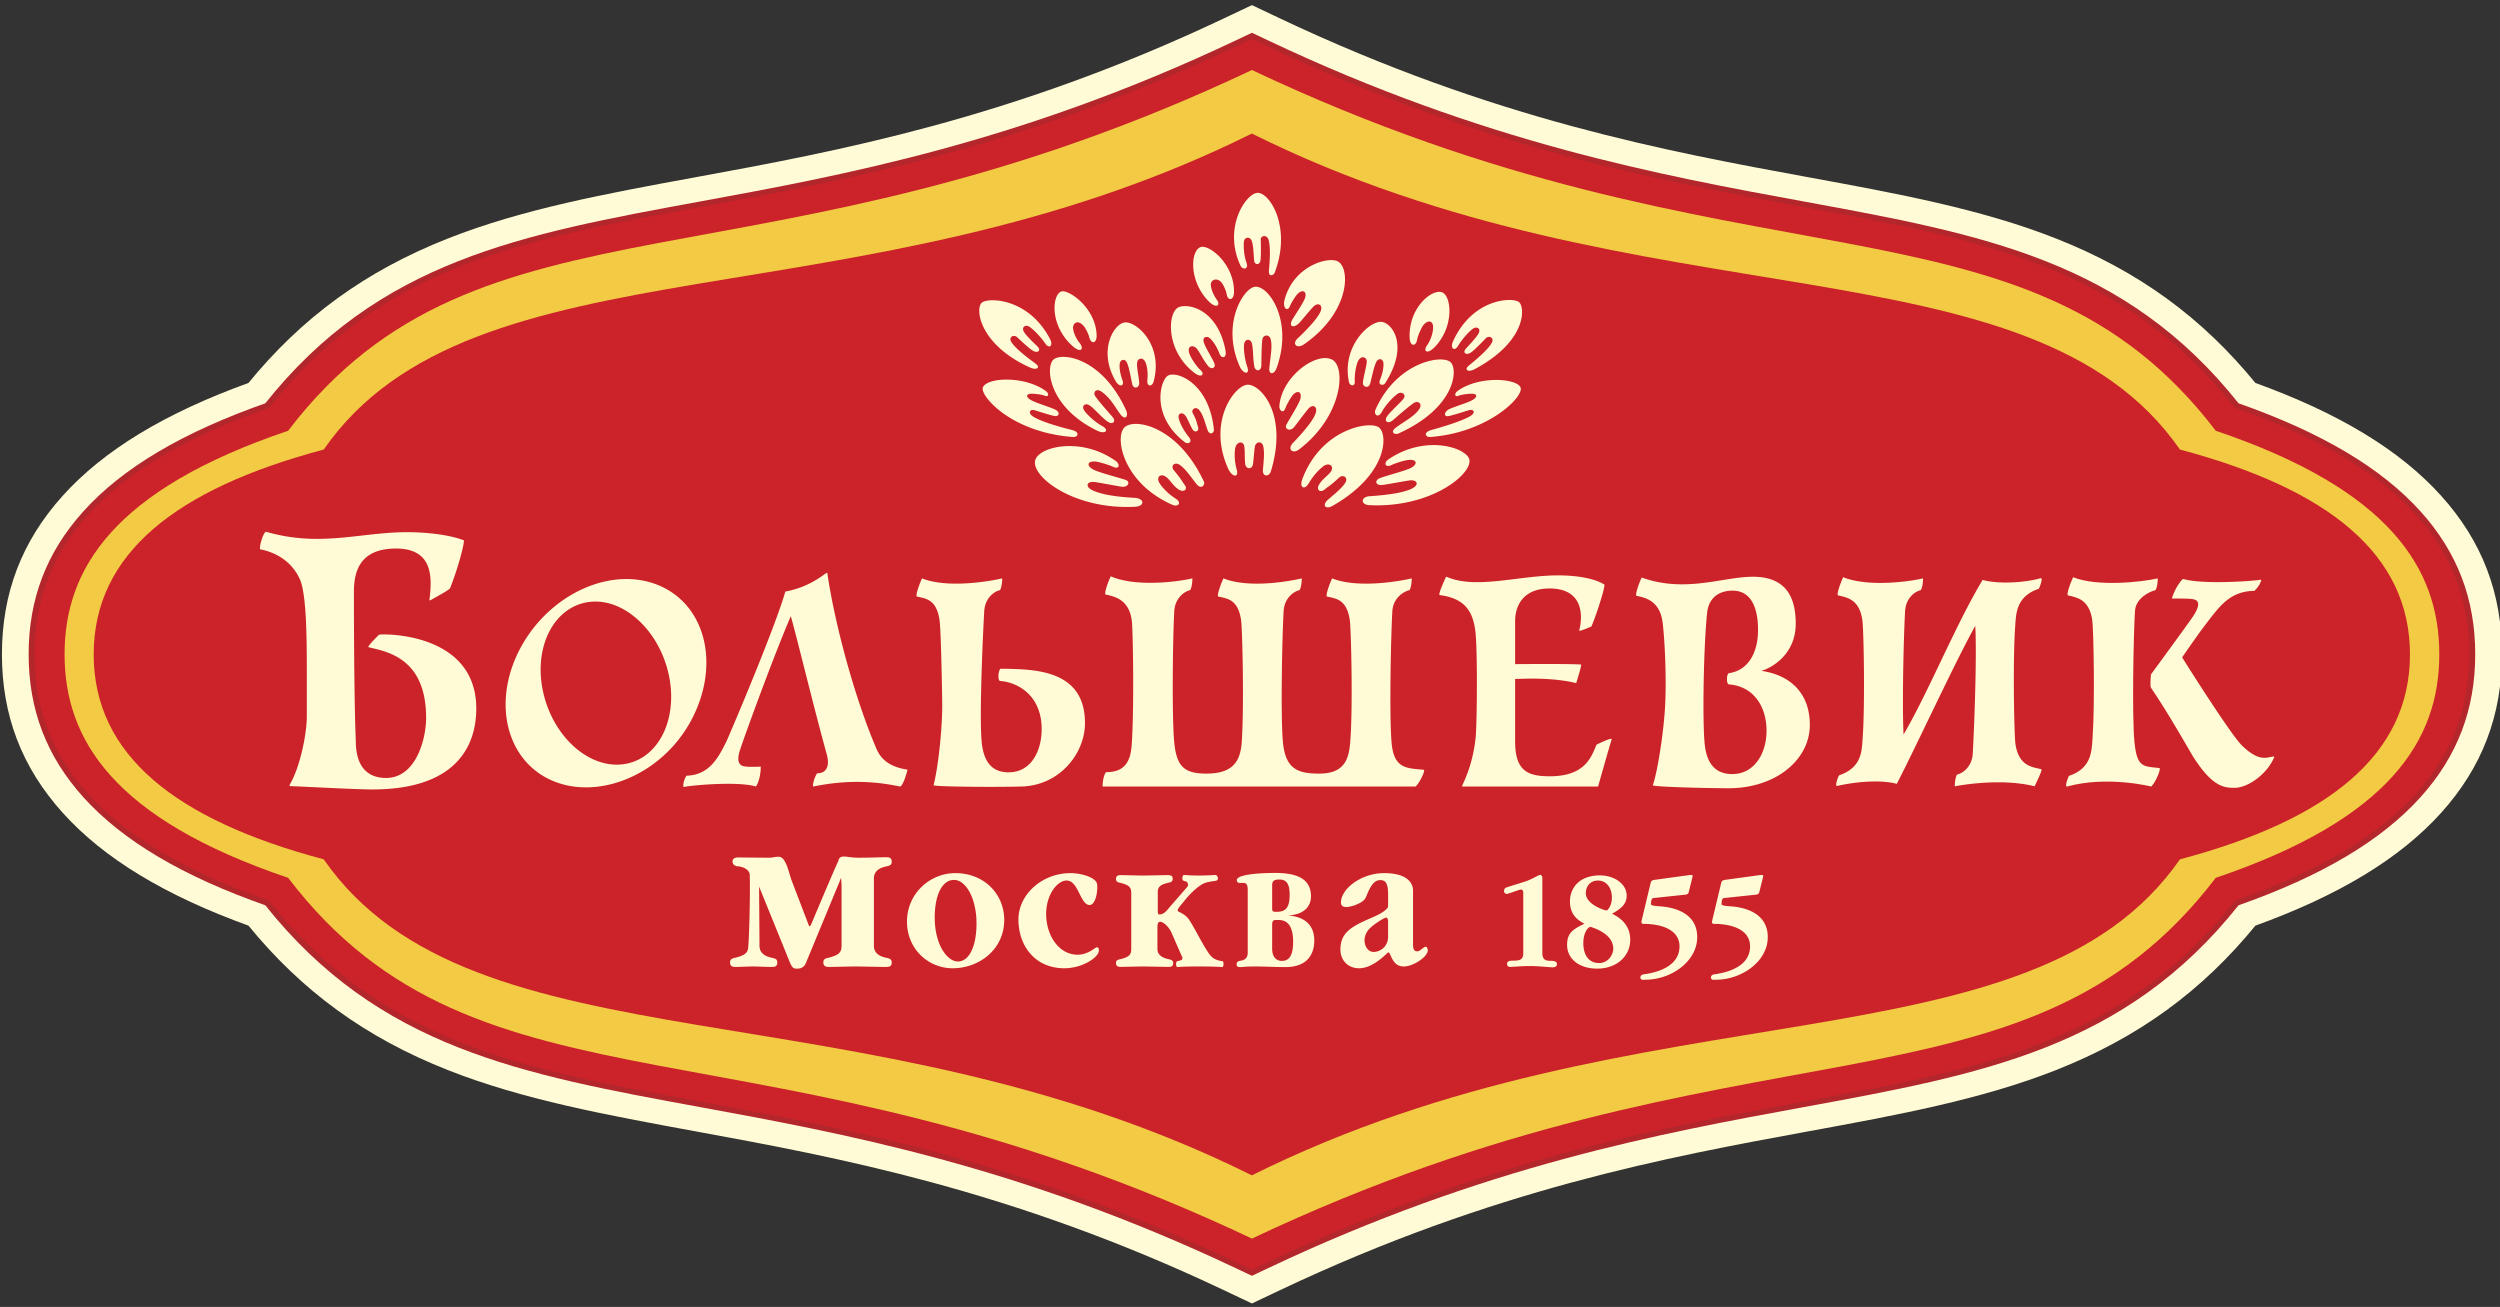
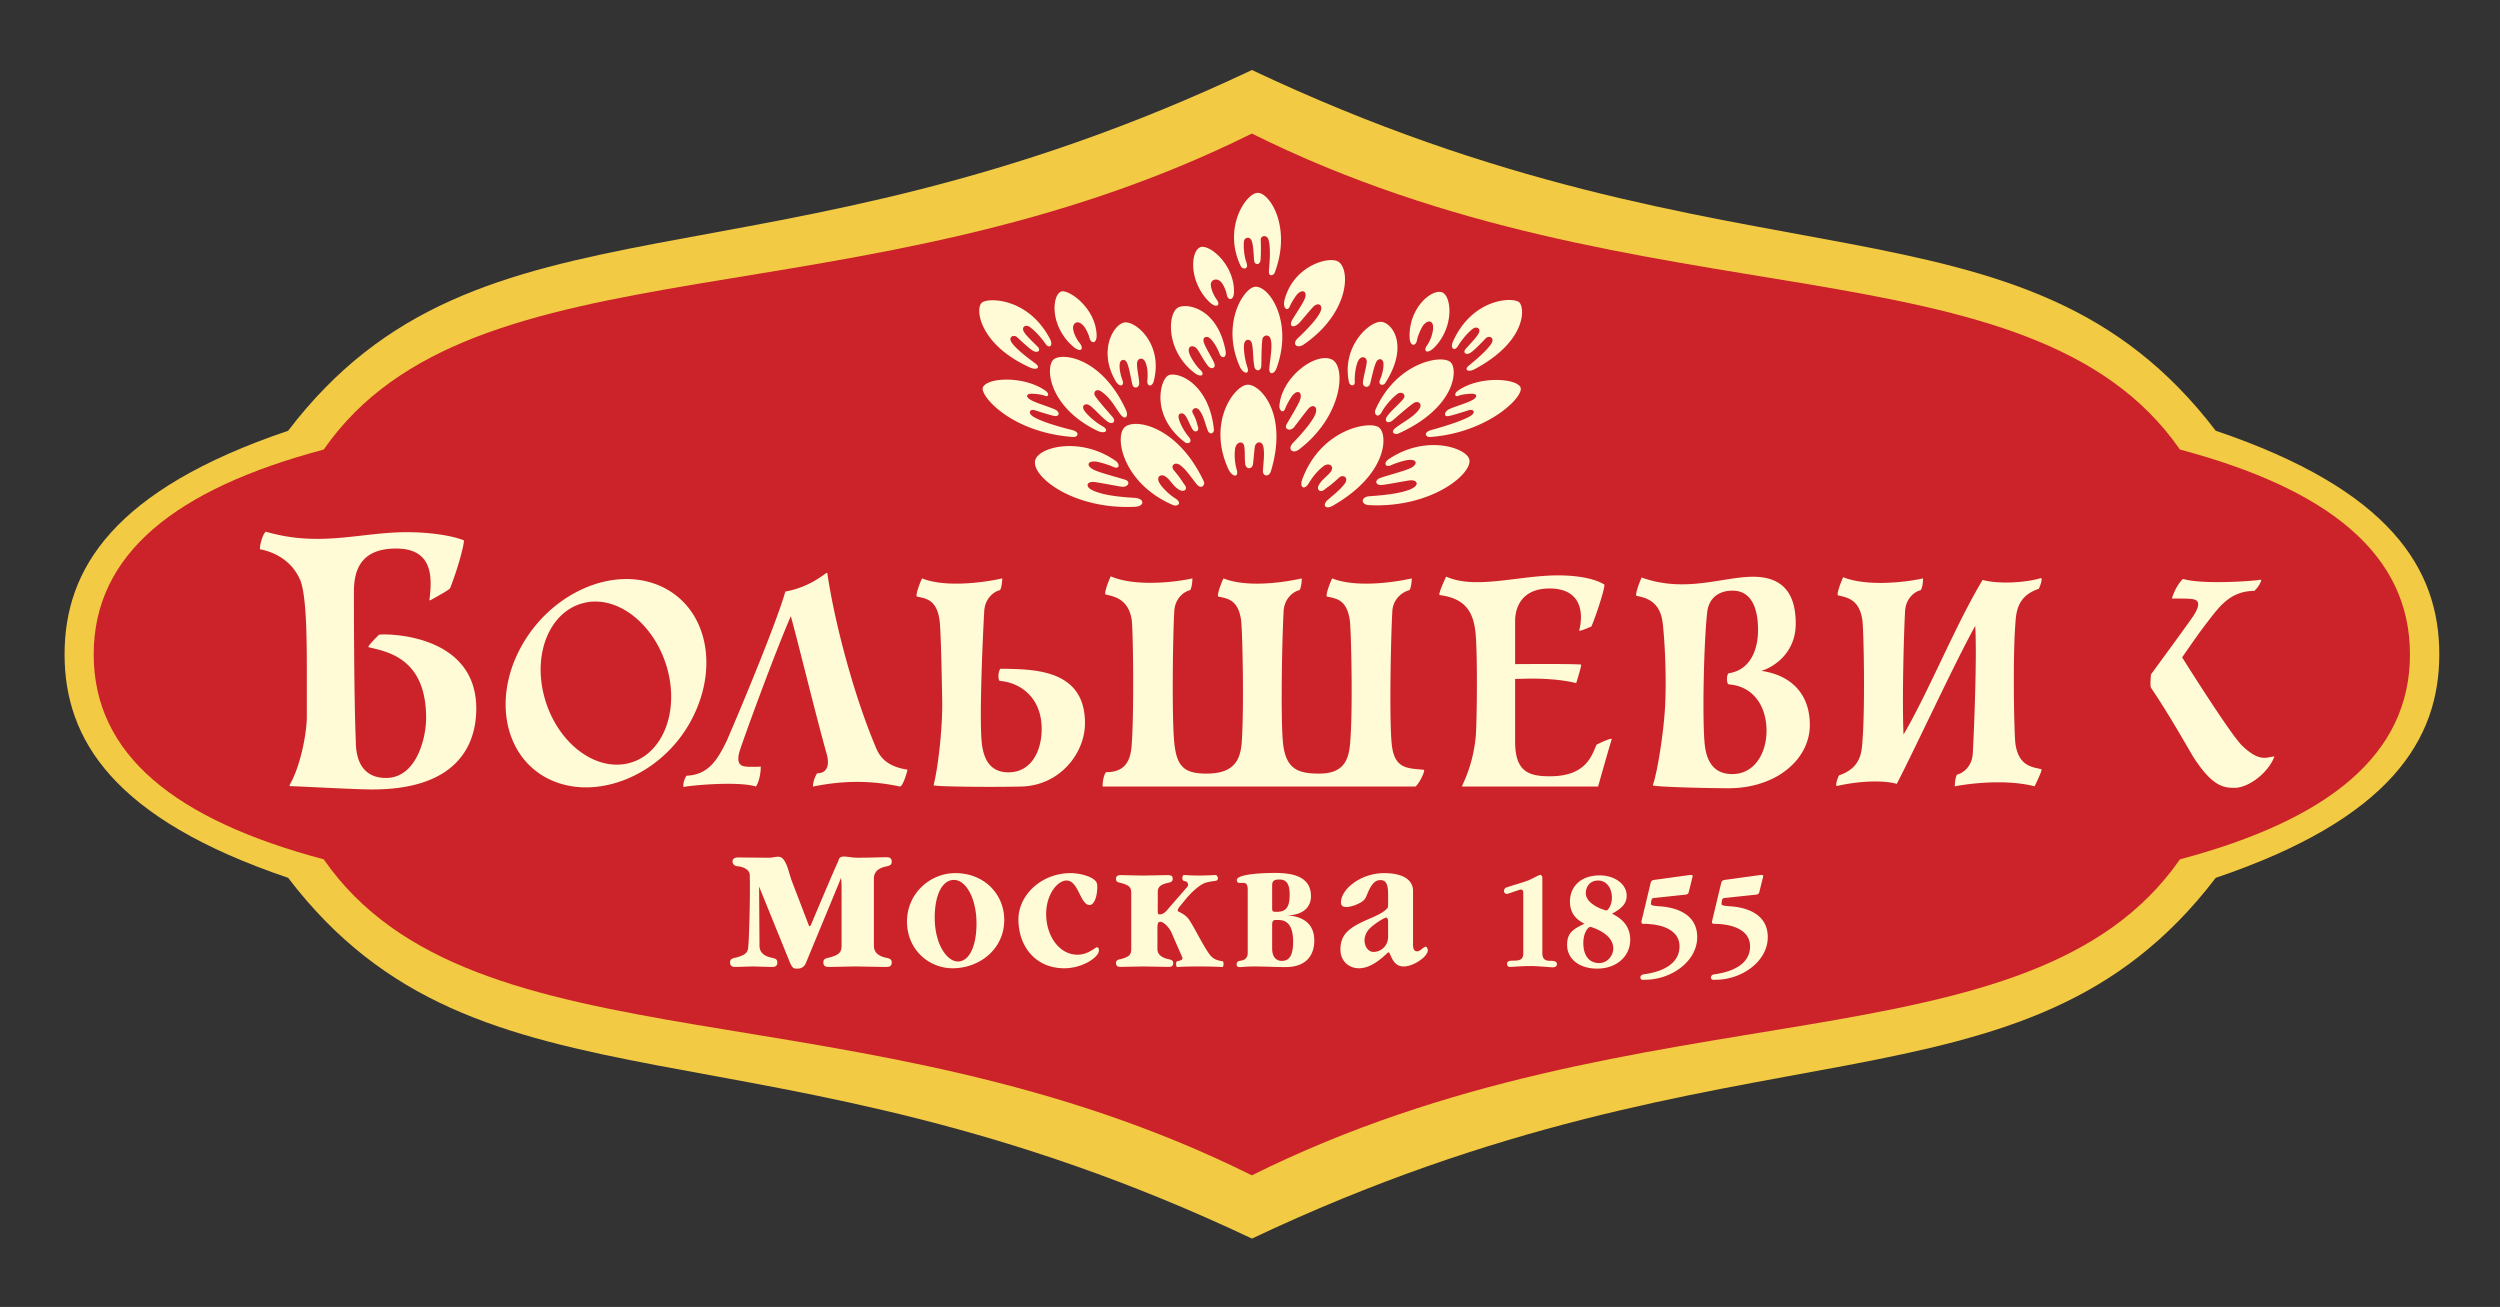
<svg xmlns="http://www.w3.org/2000/svg" xmlns:ns1="http://sodipodi.sourceforge.net/DTD/sodipodi-0.dtd" xmlns:ns2="http://www.inkscape.org/namespaces/inkscape" width="505" height="264" viewBox="0 0 75.109 39.265" version="1.1" id="svg913" ns1:docname="bolshevik-logo.svg" ns2:version="0.92.3 (2405546, 2018-03-11)">
  <rect x="0" y="0" width="75.109" height="39.265" fill="#333333" stroke="none" />
  <defs id="defs917" />
  <ns1:namedview pagecolor="#ffffff" bordercolor="#666666" borderopacity="1" objecttolerance="10" gridtolerance="10" guidetolerance="10" ns2:pageopacity="0" ns2:pageshadow="2" ns2:window-width="1366" ns2:window-height="745" id="namedview915" showgrid="false" ns2:zoom="0.64261864" ns2:cx="0.59137337" ns2:cy="225.80394" ns2:window-x="-8" ns2:window-y="-8" ns2:window-maximized="1" ns2:current-layer="svg913" />
  <g id="g1471" transform="matrix(0.202,0,0,0.186,0.058,0.154)">
-     <path id="path899" stroke-miterlimit="2.613" d="M 362.25,79.752 C 356.205,72.453 347.186,66.519 334.699,61.633 326.709,50.971 317.318,43.564 305.234,38.379 294.175,33.631 281.74,31.154 268.574,28.53 247.638,24.357 221.584,19.165 189.838,2.842 l -3.925,-2.018 -3.925,2.018 C 150.242,19.166 124.188,24.358 103.253,28.53 90.086,31.154 77.652,33.632 66.591,38.379 54.507,43.564 45.118,50.971 37.128,61.633 24.641,66.519 15.621,72.453 9.577,79.752 c -5.95,7.188 -8.844,15.4 -8.844,25.104 0,9.702 2.894,17.915 8.844,25.103 6.044,7.301 15.064,13.234 27.551,18.121 7.991,10.662 17.379,18.066 29.463,23.254 11.061,4.746 23.494,7.225 36.662,9.848 20.935,4.172 46.989,9.365 78.735,25.688 l 3.925,2.02 3.925,-2.02 c 31.746,-16.322 57.801,-21.516 78.736,-25.688 13.166,-2.623 25.602,-5.102 36.66,-9.848 12.084,-5.188 21.473,-12.592 29.465,-23.254 12.486,-4.887 21.506,-10.82 27.551,-18.121 5.951,-7.188 8.844,-15.4 8.844,-25.103 0,-9.704 -2.893,-17.915 -8.844,-25.104 z" ns2:connector-curvature="0" style="fill:#fffbd6;stroke:#fffbd6;stroke-width:1.466;stroke-miterlimit:2.613" />
-     <path id="path901" d="M 185.913,199.236 C 112.639,161.558 71.24,181.761 42.565,140.963 16.563,131.416 9.316,118.609 9.316,104.857 9.316,91.104 16.563,78.297 42.565,68.75 71.24,27.952 112.638,48.155 185.913,10.477 c 73.275,37.678 114.673,17.475 143.349,58.273 26.004,9.547 33.25,22.354 33.25,36.107 0,13.753 -7.246,26.56 -33.25,36.106 -28.676,40.799 -70.074,20.596 -143.349,58.273 z" ns2:connector-curvature="0" style="fill:#cc2229" />
-     <path id="path903" stroke-miterlimit="2.613" d="M 359.414,82.099 C 353.629,75.11 344.775,69.406 332.377,64.68 315.561,41.647 294.453,37.439 267.856,32.138 246.696,27.921 220.36,22.673 188.157,6.113 L 185.913,4.96 183.67,6.113 C 151.466,22.673 125.132,27.921 103.971,32.138 77.372,37.439 56.266,41.646 39.449,64.68 27.052,69.406 18.197,75.11 12.412,82.099 c -5.384,6.502 -8,13.945 -8,22.758 0,8.812 2.615,16.255 8,22.759 5.785,6.986 14.64,12.693 27.037,17.418 16.817,23.033 37.923,27.24 64.522,32.541 21.161,4.217 47.495,9.467 79.699,26.025 l 2.243,1.152 2.244,-1.152 c 32.203,-16.559 58.539,-21.809 79.699,-26.025 26.598,-5.301 47.705,-9.508 64.521,-32.541 12.398,-4.725 21.252,-10.432 27.037,-17.418 5.385,-6.504 8.002,-13.947 8.002,-22.759 0,-8.813 -2.617,-16.256 -8.002,-22.758 z" ns2:connector-curvature="0" style="fill:#cc2229;stroke:#b2262c;stroke-width:0.88;stroke-miterlimit:2.613" />
    <path id="path905" d="M 185.913,199.236 C 112.639,161.558 71.24,181.761 42.565,140.963 16.563,131.416 9.316,118.609 9.316,104.857 9.316,91.104 16.563,78.297 42.565,68.75 71.24,27.952 112.638,48.155 185.913,10.477 c 73.275,37.678 114.673,17.475 143.349,58.273 26.004,9.547 33.25,22.354 33.25,36.107 0,13.753 -7.246,26.56 -33.25,36.106 -28.676,40.799 -70.074,20.596 -143.349,58.273 z" ns2:connector-curvature="0" style="fill:#f2ca44" />
    <path id="path907" d="M 185.899,189.018 C 127.602,157.512 70.08,172.736 47.86,137.977 25.825,131.608 13.648,121.12 13.648,104.88 13.648,88.643 25.825,78.154 47.86,71.785 70.08,37.024 127.602,52.25 185.899,20.743 c 58.294,31.508 115.816,16.282 138.037,51.042 22.035,6.369 34.213,16.857 34.213,33.095 0,16.24 -12.178,26.728 -34.213,33.097 -22.221,34.759 -79.743,19.535 -138.037,51.041 z" ns2:connector-curvature="0" style="fill:#cc2229" />
    <path id="path909" d="m 188.441,42.851 c -0.096,1.144 0.705,0.812 0.859,0.366 2.559,-7.352 -0.74,-12.923 -2.527,-12.897 -1.712,0.022 -5.24,5.628 -2.537,11.808 0.271,0.617 1.251,0.633 0.862,-0.54 -0.381,-1.142 -0.467,-2.793 -0.362,-3.458 0.106,-0.666 0.857,-0.769 1.123,-0.112 0.268,0.666 0.297,2.181 0.379,3.221 0.064,0.816 0.881,0.772 0.955,-0.057 0.041,-0.478 0.086,-1.758 0.031,-3.276 -0.025,-0.688 0.9,-0.891 1.152,-0.019 0.356,1.239 0.173,3.699 0.065,4.964 z m 3.584,27.857 c -0.885,0.998 -0.088,1.878 0.914,1.048 6.512,-5.39 7.014,-13.434 4.846,-14.524 -2.414,-1.215 -7.43,2.826 -7.785,7.454 -0.062,0.787 0.559,1.369 0.873,0.453 0.195,-0.572 0.834,-1.844 1.189,-2.239 0.697,-0.771 1.314,-0.376 1.059,0.686 -0.197,0.818 -1.566,3.153 -2.064,4.147 -0.393,0.779 0.57,1.181 1.107,0.455 0.309,-0.418 1.688,-2.415 2.121,-2.97 0.666,-0.854 1.52,-0.414 1.057,0.853 -0.496,1.362 -2.332,3.529 -3.317,4.637 z m 11.358,8.621 c -1.299,0.1 -1.324,1.364 -0.039,1.436 9.49,0.522 15.729,-5.38 14.848,-7.559 -0.738,-1.819 -6.576,-3.804 -11.947,0.146 -0.805,0.593 -0.496,1.405 0.375,0.959 0.691,-0.358 2.062,-0.807 2.648,-0.854 1.148,-0.092 1.355,0.643 0.35,1.264 -0.773,0.479 -3.533,1.211 -4.658,1.677 -0.848,0.351 -0.68,1.203 0.281,1.114 0.574,-0.052 3.334,-0.625 4.105,-0.739 1.184,-0.175 1.551,0.757 0.225,1.39 -1.43,0.677 -3.612,0.967 -6.188,1.166 z M 168.5,79.592 c 1.471,0.104 1.48,1.356 0.038,1.436 -9.215,0.507 -15.566,-4.97 -14.845,-7.559 0.605,-2.172 6.839,-3.783 11.945,0.147 0.688,0.528 0.596,1.441 -0.374,0.957 -0.59,-0.293 -2.062,-0.806 -2.649,-0.854 -1.148,-0.091 -1.356,0.642 -0.35,1.264 0.774,0.478 3.644,1.278 4.794,1.676 0.903,0.313 0.419,1.294 -0.562,1.125 -0.568,-0.097 -3.188,-0.635 -3.96,-0.75 -1.184,-0.175 -1.552,0.758 -0.225,1.389 1.663,0.79 3.997,1.016 6.188,1.169 z m 24.215,-25.764 c -0.902,0.923 -0.09,1.739 0.932,0.97 6.998,-5.259 6.947,-12.537 4.943,-13.454 -1.566,-0.717 -6.523,0.911 -7.818,6.233 -0.334,1.375 0.426,2.001 0.77,1.091 0.197,-0.531 0.848,-1.709 1.211,-2.075 0.713,-0.714 1.342,-0.348 1.08,0.636 -0.201,0.757 -1.391,2.63 -1.898,3.549 -0.641,1.16 0.205,1.558 1.131,0.422 0.316,-0.388 1.512,-1.945 1.955,-2.459 0.68,-0.792 1.551,-0.385 1.078,0.789 -0.507,1.262 -2.382,3.273 -3.384,4.298 z m -13.378,14.86 c 0.307,0.836 0.98,0.47 0.92,-0.165 -0.73,-7.511 -5.493,-9.454 -6.807,-8.695 -1.158,0.667 -2.684,6.482 2.495,10.779 0.453,0.374 1.232,-0.002 0.583,-0.856 -0.834,-1.104 -1.325,-2.249 -1.495,-2.981 -0.209,-0.895 0.511,-1.039 0.905,-0.564 0.399,0.481 0.706,1.566 1.163,2.347 0.357,0.611 1.031,0.232 0.785,-0.449 -0.144,-0.393 -0.157,-1.009 -0.766,-2.175 -0.319,-0.61 0.444,-1.221 0.968,-0.504 0.663,0.911 0.872,2.227 1.249,3.263 z M 153.706,57.882 c 0.833,0.663 0.205,1.144 -0.792,0.655 -7.478,-3.66 -8.214,-9.432 -7.185,-10.463 0.879,-0.88 6.96,-0.854 10.174,5.901 0.481,1.012 -0.132,1.645 -0.739,0.663 -0.683,-1.102 -1.797,-2.311 -2.353,-2.69 -0.56,-0.384 -1.179,0.024 -0.851,0.74 0.299,0.651 1.383,1.712 2.083,2.485 0.55,0.607 0.009,1.102 -0.694,0.656 -0.501,-0.318 -1.282,-1.103 -2.351,-2.183 -0.519,-0.524 -1.341,-0.027 -0.859,0.786 0.657,1.108 2.573,2.661 3.567,3.45 z m 64.495,0.317 c -0.799,0.704 -0.137,1.168 0.822,0.612 7.848,-4.552 7.496,-10.024 6.629,-10.825 -0.926,-0.855 -6.934,-0.687 -9.852,6.378 -0.428,1.036 0.217,1.684 0.773,0.67 0.623,-1.135 1.672,-2.359 2.207,-2.767 0.541,-0.412 1.18,-0.079 0.891,0.653 -0.266,0.667 -1.293,1.782 -1.951,2.591 -0.516,0.636 0.049,1.101 0.729,0.619 0.482,-0.345 1.223,-1.168 2.232,-2.303 0.492,-0.551 1.338,-0.098 0.898,0.738 -0.597,1.142 -2.429,2.794 -3.378,3.634 z m -5.609,10.432 c -1.244,0.375 -0.846,1.179 -0.186,1.128 8.557,-0.662 14.004,-6.499 13.457,-8 -0.543,-1.488 -6.189,-1.934 -9.35,0.554 -0.574,0.453 -0.428,1.054 0.156,0.775 0.414,-0.196 1.656,-0.359 2.111,-0.312 0.482,0.05 0.768,0.382 0.115,0.885 -0.695,0.537 -2.561,1.061 -3.6,1.576 -0.787,0.392 -0.953,1.319 -0.113,1.138 0.605,-0.13 1.832,-0.554 2.975,-0.943 0.711,-0.241 1.131,0.359 0.227,0.952 -1.282,0.841 -4.427,1.833 -5.792,2.247 z m -53.431,0 c 1.253,0.343 0.847,1.179 0.187,1.128 -9.31,-0.719 -13.917,-6.737 -13.456,-8 0.599,-1.648 6.204,-1.921 9.347,0.554 0.575,0.453 0.428,1.054 -0.156,0.775 -0.413,-0.196 -1.653,-0.359 -2.11,-0.312 -0.483,0.05 -0.769,0.382 -0.116,0.885 0.696,0.537 2.717,1.134 3.755,1.649 0.839,0.417 0.671,1.216 -0.116,1.045 -0.602,-0.131 -1.757,-0.534 -2.9,-0.923 -0.711,-0.241 -1.074,0.469 -0.17,1.063 1.365,0.896 4.232,1.722 5.735,2.136 z m 29.337,-9.952 c -0.066,1.068 0.721,1.021 1.08,-0.053 2.465,-7.356 -0.99,-13.171 -3.117,-13.143 -1.689,0.021 -5.226,5.929 -2.347,12.915 0.489,1.188 1.546,1.397 1.101,0.006 -0.399,-1.248 -0.561,-2.926 -0.465,-3.642 0.122,-0.893 0.964,-0.948 1.163,-0.094 0.2,0.854 0.141,2.434 0.356,3.685 0.15,0.873 0.979,0.833 1.037,-0.06 0.033,-0.515 0.002,-2.943 0.152,-4.274 0.084,-0.737 1.027,-0.979 1.254,-0.021 0.294,1.251 -0.13,3.319 -0.214,4.681 z m -7.412,-2.391 c 0.309,0.891 1.126,0.776 0.893,-0.531 -1.216,-6.854 -5.746,-7.66 -7.039,-6.918 -1.577,0.903 -1.898,6.988 2.439,10.576 1.026,0.849 1.566,0.236 0.924,-0.421 -0.741,-0.758 -1.584,-2.148 -1.753,-2.95 -0.229,-1.087 0.669,-1.142 1.109,-0.62 0.442,0.521 1.071,2.041 1.788,2.925 0.45,0.554 1.107,0.252 0.893,-0.434 -0.235,-0.753 -1.332,-2.514 -1.596,-3.486 -0.224,-0.822 0.459,-1.063 0.926,-0.61 0.538,0.519 1.087,1.526 1.416,2.469 z m -14.422,4.309 c 0.323,0.92 -0.433,1.2 -0.997,0.167 -2.688,-4.914 -0.327,-9.276 1.316,-9.506 1.691,-0.238 5.759,3.546 4.322,9.495 -0.239,0.989 -1.058,0.872 -0.947,-0.173 0.108,-1.023 0.011,-2.313 -0.344,-3.017 -0.378,-0.751 -1.102,-0.511 -1.175,0.187 -0.097,0.925 0.306,2.363 0.304,3.361 -0.003,0.69 -0.735,0.923 -0.979,0.278 -0.142,-0.374 -0.448,-2.734 -0.833,-3.622 -0.325,-0.753 -0.992,-0.512 -1.075,0.115 -0.099,0.719 0.088,1.809 0.408,2.715 z m 38.305,-0.095 c -0.352,0.915 0.486,1.024 0.764,0.557 3.553,-6.029 1.1,-9.64 -0.498,-9.892 -1.703,-0.269 -6.023,3.848 -4.893,9.708 0.135,0.701 0.934,0.777 0.871,-0.112 -0.072,-1.026 0.197,-2.826 0.582,-3.453 0.473,-0.776 1.199,-0.385 1.199,0.237 0,0.665 -0.529,2.593 -0.574,3.448 -0.035,0.691 0.764,0.927 1.029,0.282 0.152,-0.373 0.537,-2.734 0.951,-3.621 0.35,-0.75 1.008,-0.5 1.068,0.129 0.073,0.722 -0.15,1.812 -0.499,2.717 z m -38.59,5.629 c 0.75,1.035 1.203,0.218 0.805,-0.723 -3.58,-8.476 -9.448,-9.327 -10.748,-8.188 -1.28,1.121 -0.866,7.627 6.438,11.508 1.253,0.666 1.877,-0.08 0.792,-0.727 -1.124,-0.67 -2.295,-1.875 -2.675,-2.491 -0.506,-0.819 0.132,-1.353 0.84,-0.81 0.697,0.535 1.753,1.924 2.627,2.584 0.707,0.535 1.286,0.023 0.763,-0.702 -0.302,-0.419 -1.874,-2.271 -2.602,-3.396 -0.402,-0.622 0.106,-1.359 0.895,-0.768 1.462,1.098 2.067,2.607 2.865,3.713 z m 40.932,2.121 c -0.943,0.798 -0.086,1.177 0.365,0.956 8.562,-4.176 8.93,-10.404 7.771,-11.54 -1.312,-1.29 -8.062,0.036 -11.166,7.698 -0.273,0.68 0.361,1.523 0.959,0.321 0.586,-1.17 1.775,-2.499 2.361,-2.922 0.586,-0.425 1.293,0.13 0.871,0.776 -0.482,0.734 -1.865,1.962 -2.459,2.883 -0.479,0.743 0.074,1.282 0.76,0.708 0.395,-0.333 2.123,-2.039 3.189,-2.849 0.59,-0.449 1.355,0.029 0.879,0.892 -0.673,1.224 -2.487,2.198 -3.53,3.077 z m -19.762,6.901 c -0.064,1.015 0.914,1.104 1.188,0.133 2.574,-9.21 -1.516,-14.022 -3.462,-13.975 -1.878,0.046 -6.057,5.915 -2.903,13.554 0.578,1.401 1.646,1.542 1.278,0.162 -0.447,-1.678 -0.292,-3.271 -0.189,-3.623 0.28,-0.952 1.157,-1.003 1.303,-0.183 0.138,0.768 0.038,1.829 0.145,2.858 0.099,0.94 1.054,0.98 1.17,0.02 0.066,-0.546 0.193,-2.285 0.268,-2.771 0.131,-0.854 1.102,-1.018 1.271,0.02 0.187,1.139 0.023,2.359 -0.069,3.805 z m -9.909,2.164 c 0.773,1.061 1.343,0.136 1.129,-0.357 -3.821,-8.864 -10.102,-10.251 -11.718,-8.841 -1.678,1.462 -0.384,9.102 7.069,12.607 0.794,0.373 1.433,-0.331 0.439,-1.016 -1.23,-0.849 -2.173,-2.039 -2.441,-2.6 -0.461,-0.961 0.269,-1.465 0.951,-0.958 0.749,0.559 0.99,1.382 1.929,2.072 0.76,0.555 1.459,0.021 0.901,-0.749 -0.321,-0.444 -0.425,-0.813 -1.608,-2.355 -0.546,-0.711 0.158,-1.506 1.035,-0.744 0.871,0.758 1.463,1.77 2.314,2.941 z m 19.555,2.6 c -0.879,0.839 -0.365,1.631 0.74,0.945 8.178,-5.084 8.227,-11.463 6.887,-12.632 -1.326,-1.16 -8.654,0.186 -11.428,8.383 -0.443,1.308 0.328,1.795 0.965,0.632 0.781,-1.428 1.572,-2.246 2.166,-2.751 0.83,-0.707 1.717,-0.04 1.115,0.871 -0.471,0.708 -1.24,1.159 -1.754,2.106 -0.449,0.828 0.199,1.381 0.885,0.725 0.396,-0.378 0.719,-0.478 2.086,-1.859 0.611,-0.619 1.498,-0.023 0.877,0.924 -0.621,0.949 -1.515,1.678 -2.539,2.656 z m 15.67,-27.859 c -0.008,0.883 -0.381,2.109 -0.934,2.944 -0.582,0.883 0.035,1.589 1.314,0.063 2.824,-3.37 2.318,-8.234 0.887,-8.701 -1.508,-0.491 -4.902,2.511 -4.768,7.313 0.041,1.514 0.939,1.49 1.105,0.408 0.104,-0.69 0.682,-2.031 0.896,-2.331 0.721,-1.004 1.51,-0.794 1.5,0.304 z m -53.554,0.162 c 0.056,0.648 0.405,1.584 0.982,2.362 0.7,0.943 0.215,1.818 -1.254,0.296 -3.252,-3.37 -2.812,-8.083 -1.495,-8.617 1.014,-0.412 5.081,2.519 5.268,6.96 0.065,1.515 -0.833,1.552 -1.073,0.485 -0.153,-0.68 -0.59,-1.544 -0.816,-1.835 -0.979,-1.25 -1.679,-0.41 -1.612,0.349 z m 20.487,-7.037 c 0.028,0.651 0.38,1.646 0.922,2.449 0.552,0.814 -0.073,1.532 -1.314,0.127 -2.924,-3.309 -2.618,-8.14 -1.115,-8.675 1.29,-0.458 4.965,2.731 4.958,7.186 -0.003,1.517 -0.919,1.529 -1.085,0.457 -0.107,-0.69 -0.521,-1.569 -0.735,-1.87 -0.664,-0.928 -1.668,-0.53 -1.631,0.326 z m -48.321,110.176 c -0.617,0 -3.699,-0.076 -4.5,-0.076 -0.925,0 -3.453,0.076 -4.039,0.076 -0.371,0 -0.771,-0.115 -0.771,-0.732 0,-0.77 0.648,-0.654 1.325,-0.924 0.925,-0.348 1.387,-0.656 1.387,-1.771 v -9.441 c 0,-0.617 -0.03,-1.117 -0.093,-1.502 -0.062,0.191 -0.153,0.385 -0.215,0.615 l -4.933,12.947 c -0.276,0.848 -0.77,1.078 -1.355,1.078 -0.494,0 -0.679,-0.037 -1.047,-0.885 l -4.625,-12.369 c 0.03,4.123 0.062,9.557 0.062,9.557 0,1.115 0.738,1.617 1.48,1.85 0.616,0.191 1.171,0.154 1.171,0.846 0,0.617 -0.31,0.732 -0.864,0.732 -0.617,0 -1.942,-0.076 -2.744,-0.076 -0.925,0 -2.066,0.076 -2.651,0.076 -0.37,0 -0.771,-0.115 -0.771,-0.732 0,-0.77 0.647,-0.654 1.326,-0.924 0.925,-0.348 1.387,-0.656 1.387,-1.771 0.093,-0.541 0.308,-7.785 0.216,-11.406 0,-1.078 -1.418,-1.426 -1.758,-1.426 -0.34,0 -0.801,-0.23 -0.801,-0.809 0,-0.385 0.309,-0.617 0.771,-0.617 0.77,0 3.574,0.039 4.625,0.039 1.355,0 1.94,-0.887 2.773,1.541 0.094,0.27 0.463,1.656 0.585,2.043 l 2.528,7.166 c 0.123,0.463 0.278,0.385 0.431,-0.037 0,0 3.576,-9.248 4.008,-10.135 0.216,-1.271 1.232,-0.578 2.928,-0.578 1.758,0 3.546,-0.078 4.163,-0.078 0.554,0 0.863,0.117 0.863,0.732 0,0.693 -0.556,0.654 -1.172,0.85 -0.738,0.23 -1.479,0.73 -1.479,1.85 v 10.865 c 0,1.115 0.741,1.617 1.479,1.85 0.617,0.191 1.172,0.154 1.172,0.846 0.001,0.615 -0.308,0.73 -0.862,0.73 z m 9.937,0.213 c -3.634,0 -6.805,-3.094 -6.805,-7.539 0,-4.543 3.428,-7.83 7.193,-7.83 4.227,0 7.27,3.32 7.27,7.572 0,4.801 -3.79,7.797 -7.658,7.797 z m 0.181,-14.273 c -1.701,0 -2.861,2.32 -2.861,6.09 0,4.285 1.804,7.088 3.455,7.088 1.623,0 2.759,-2.352 2.759,-6.154 0,-4.026 -1.573,-7.024 -3.353,-7.024 z m 16.419,14.273 c -4.357,0 -6.831,-3.609 -6.831,-7.893 0,-3.9 3.377,-7.477 7.785,-7.477 1.108,0 2.604,0.387 3.325,0.936 0.516,0.418 0.618,0.645 0.618,1.289 0,1.611 -0.489,2.93 -1.133,2.93 -1.419,0 -1.651,-3.961 -3.429,-3.961 -1.367,0 -3.042,2.254 -3.042,5.412 0,3.447 1.882,6.574 4.666,6.574 1.599,0 2.629,-1.193 2.861,-1.193 0.335,0 0.311,0.322 0.311,0.547 0,1.032 -2.399,2.836 -5.131,2.836 z m 23.535,-0.193 c -0.747,-0.064 -2.164,-0.096 -3.377,-0.096 -0.979,0 -2.397,0 -3.376,0.096 -0.207,-0.129 -0.232,-0.773 -0.026,-0.936 l 0.361,-0.094 c 0.438,-0.1 0.516,-0.355 0.414,-0.582 -0.13,-0.289 -0.491,-1.225 -0.749,-1.836 l -0.851,-2.127 c -0.36,-0.869 -1.159,-1.738 -1.676,-1.738 -0.464,0 -0.411,0.643 -0.411,1.643 v 2.77 c 0,0.936 0.748,1.354 1.366,1.549 0.515,0.16 0.979,0.127 0.979,0.707 0,0.516 -0.258,0.611 -0.721,0.611 -0.516,0 -3.094,-0.062 -3.764,-0.062 -0.773,0 -2.887,0.062 -3.377,0.062 -0.309,0 -0.646,-0.096 -0.646,-0.611 0,-0.645 0.542,-0.547 1.109,-0.771 0.772,-0.291 1.16,-0.549 1.16,-1.484 v -9.086 c 0,-0.934 -0.387,-1.189 -1.16,-1.48 -0.567,-0.227 -1.109,-0.129 -1.109,-0.773 0,-0.516 0.336,-0.613 0.646,-0.613 0.49,0 2.604,0.064 3.377,0.064 0.67,0 3.169,-0.064 3.686,-0.064 0.463,0 0.722,0.098 0.722,0.613 0,0.58 -0.464,0.547 -0.979,0.709 -0.619,0.193 -1.238,0.449 -1.238,1.385 v 2.416 c 0,0.645 -0.051,1.225 0.206,1.225 0.517,0 0.877,-0.258 1.444,-1.031 l 2.784,-3.479 a 0.592,0.592 0 0 0 0.025,-0.516 c -0.077,-0.129 -0.077,-0.258 -0.334,-0.322 l -0.311,-0.098 c -0.232,-0.16 -0.206,-0.773 0.051,-0.934 0.697,0.064 1.445,0.096 2.166,0.096 0.644,0 2.037,-0.031 2.604,-0.096 0.232,0.096 0.542,0.709 0.052,0.934 -0.335,0.064 -1.211,0.162 -1.728,0.387 -0.696,0.291 -1.855,1.32 -2.912,2.738 l -0.8,1.064 c -0.258,0.354 -0.284,0.547 -0.284,0.676 0,0.162 1.084,0.418 1.729,1.482 1.005,1.707 2.32,4.703 3.197,5.801 0.438,0.514 0.901,0.674 1.443,0.805 l 0.361,0.062 c 0.128,0.258 0.128,0.741 -0.053,0.934 z m 9.355,0 c -1.598,0 -2.939,-0.096 -4.562,-0.096 -1.521,0 -1.779,0.096 -2.114,0.096 -0.335,0 -0.592,0 -0.592,-0.484 0,-0.482 0.438,-0.514 0.773,-0.578 0.541,-0.129 0.877,-0.549 0.877,-1.225 v -10.246 c 0,-0.549 -0.13,-1.062 -0.594,-1.062 h -0.644 c -0.31,0 -0.387,-0.322 -0.387,-0.451 0,-0.902 3.247,-1.16 5.698,-1.16 2.809,0 5.334,0.676 5.334,3.77 0,1.449 -0.824,2.965 -3.453,3.094 1.676,0.129 3.945,0.869 3.945,4.061 0.001,1.994 -0.878,4.281 -4.281,4.281 z m -0.902,-14.145 c -0.824,0 -1.082,0.258 -1.082,0.934 v 3.705 c 0,0.518 0.104,0.582 0.619,0.582 1.211,0 1.984,-0.42 1.984,-2.74 0,-1.674 -0.412,-2.481 -1.521,-2.481 z m -0.129,6.541 h -0.463 c -0.465,0 -0.49,0.451 -0.49,0.805 v 3.803 c 0,1.449 0.67,1.998 1.443,1.998 1.057,0 1.676,-0.805 1.676,-3.094 0,-2.676 -0.928,-3.512 -2.166,-3.512 z m 18.611,7.508 c -1.777,0 -1.906,-2.287 -2.268,-2.287 -0.18,0 -2.139,2.576 -4.381,2.576 -1.574,0 -2.76,-1.223 -2.76,-3.029 0,-1.9 0.799,-2.867 1.934,-3.672 1.908,-1.32 4.178,-1.805 5.105,-3.094 0.076,-0.129 0.051,-1.031 0.051,-2.191 0,-1.965 -0.516,-2.254 -1.186,-2.254 -0.955,0 -1.496,1.096 -2.062,2.643 -0.283,0.74 -0.85,1.031 -1.625,1.383 -0.438,0.193 -1.082,0.324 -1.262,0.324 -0.387,0 -0.877,-0.064 -0.877,-0.74 0,-2.129 2.914,-4.738 6.445,-4.738 3.066,0 4.277,1.322 4.277,2.836 v 8.121 c 0,0.674 -0.102,1.674 0.619,1.674 0.49,0 0.902,-0.742 1.289,-0.742 0.156,0 0.285,0.355 0.285,0.582 0.002,1.03 -2.138,2.608 -3.584,2.608 z m -2.318,-7.314 c 0,-0.193 -0.104,-0.58 -0.258,-0.58 -0.361,0 -1.934,1.129 -2.527,1.805 -0.514,0.58 -0.721,1.32 -0.721,1.836 0,1.062 0.566,1.902 1.34,1.902 1.031,0 2.166,-0.904 2.166,-2.449 z m 24.523,7.451 c -0.479,0 -2.137,-0.207 -3.332,-0.207 -1.436,0 -2.631,0.139 -3.018,0.139 -0.258,0 -0.48,-0.115 -0.48,-0.484 0,-0.482 0.389,-0.529 1.068,-0.529 1.123,0 1.344,-0.412 1.344,-1.287 v -9.74 c 0,-0.184 -0.109,-0.461 -0.33,-0.461 -0.24,0 -1.896,0.715 -2.154,0.715 -0.186,0 -0.387,-0.254 -0.387,-0.414 0,-0.301 0.129,-0.553 0.35,-0.623 1.104,-0.414 2.08,-0.689 3.094,-1.082 0.826,-0.322 1.709,-0.965 1.988,-0.965 0.092,0 0.273,0.229 0.273,0.436 v 12.135 c 0,0.758 0.186,1.311 1.105,1.311 0.791,0 1.068,0.139 1.068,0.576 0.001,0.367 -0.385,0.48 -0.589,0.48 z m 6.555,0.209 c -2.65,0 -4.455,-1.566 -4.455,-3.822 0,-1.865 0.754,-2.488 2.576,-3.432 -1.012,-0.574 -2.152,-1.473 -2.152,-3.59 0,-2.234 1.436,-4.215 4.455,-4.215 2.1,0 3.977,1.336 3.977,3.271 0,1.219 -0.607,1.979 -2.172,2.922 1.768,0.92 2.705,2.303 2.705,4.213 0,2.534 -1.897,4.653 -4.934,4.653 z m 0.129,-14.229 c -1.16,0 -1.803,0.967 -1.803,2.049 0,1.818 2.797,2.785 3.092,2.785 0.129,0 0.791,-0.715 0.791,-2.094 0,-1.335 -0.662,-2.74 -2.08,-2.74 z m -1.086,7.483 c -0.258,-0.045 -1.086,0.736 -1.086,2.646 0,1.566 0.588,3.199 2.357,3.199 1.307,0 2.098,-1.311 2.098,-2.324 0,-2.256 -2.541,-3.222 -3.369,-3.521 z m 8.119,8.541 c -0.146,0 -0.717,0.139 -0.717,-0.369 0,-0.391 0.367,-0.482 0.479,-0.506 2.318,-0.322 5.338,-1.428 5.338,-4.512 0,-2.648 -2.596,-3.639 -5.393,-3.639 -0.24,0 -0.314,-0.184 -0.24,-0.529 l 1.324,-6.008 c 0.074,-0.301 0.074,-0.484 0.627,-0.576 l 5.1,-0.76 c 0.129,-0.023 0.312,-0.023 0.422,-0.023 0.129,0 0.111,0.207 0.094,0.322 l -0.572,2.486 c -0.055,0.23 -0.238,0.346 -0.459,0.369 l -4.4,0.506 c -0.516,0.068 -0.588,0.023 -0.699,0.484 l -0.055,0.459 c -0.037,0.277 0.312,0.369 1.344,0.438 1.934,0.139 5.541,0.967 5.541,4.975 -10e-4,3.936 -3.886,6.883 -7.734,6.883 z m 10.494,0 c -0.146,0 -0.717,0.139 -0.717,-0.369 0,-0.391 0.367,-0.482 0.479,-0.506 2.318,-0.322 5.338,-1.428 5.338,-4.512 0,-2.648 -2.596,-3.639 -5.395,-3.639 -0.238,0 -0.312,-0.184 -0.238,-0.529 l 1.324,-6.008 c 0.076,-0.301 0.076,-0.484 0.627,-0.576 l 5.1,-0.76 c 0.129,-0.023 0.312,-0.023 0.422,-0.023 0.129,0 0.113,0.207 0.094,0.322 l -0.57,2.486 c -0.057,0.23 -0.24,0.346 -0.461,0.369 l -4.4,0.506 c -0.516,0.068 -0.588,0.023 -0.699,0.484 l -0.055,0.459 c -0.037,0.277 0.312,0.369 1.344,0.438 1.934,0.139 5.541,0.967 5.541,4.975 -0.001,3.936 -3.886,6.883 -7.734,6.883 z m 82.905,-36.051 c -1.086,0.186 -2.125,0.812 -4.582,-1.711 -1.752,-1.803 -8.961,-14.305 -8.961,-14.305 0,0 2.225,-3.536 3.365,-5.144 2.152,-3.039 3.666,-5.543 7.381,-5.604 0.869,-0.899 1.094,-1.827 0.992,-1.806 -1.23,0.244 -8.791,0.811 -11.566,-0.112 -0.135,-0.046 -1.209,1.327 -1.695,3.166 0,0 2.09,-0.024 2.797,0.052 0.705,0.074 1.898,0.252 0.371,2.789 -0.66,1.093 -6.281,9.411 -6.281,9.411 0,0 -0.162,1.887 0,2.148 2.238,3.59 4.256,7.387 6.254,11.107 2.879,4.896 4.584,5.068 6.201,5.062 2,-0.006 4.877,-2.283 5.875,-4.953 0.013,-0.035 0.034,-0.133 -0.151,-0.1 z M 63.729,96.13 c -0.076,0.046 -0.15,0.011 -0.138,-0.12 0.347,-3.217 0.725,-8.229 -4.954,-8.235 -5.53,-0.007 -6.286,3.873 -6.286,7.01 0,0 -0.011,16.806 0.282,24.089 0,4.016 1.655,5.959 4.496,5.959 4.51,0 5.947,-6.398 5.959,-9.625 0.041,-9.938 -6.06,-10.801 -8.566,-11.499 -0.268,-0.075 1.556,-2.007 1.576,-2.017 0.34,-0.151 14.653,-0.539 14.451,12.203 -0.094,5.9 -3.1,12.795 -15.455,12.795 -2.538,0 -11.206,-0.525 -12.038,-0.525 -0.372,0 -0.315,-0.111 -0.152,-0.43 1.533,-2.979 2.442,-8.201 2.442,-10.826 v -6.459 c 0,-5.248 0.013,-12.576 -0.927,-15.441 -1.174,-3.123 -3.701,-4.642 -6.05,-5.116 0,-1.135 0.647,-2.913 0.939,-2.822 8.175,2.581 14.206,-0.025 21.335,0.067 2.498,0.031 5.816,0.381 8.037,1.3 0.2,0.083 -0.66,3.964 -2.005,7.696 -0.124,0.304 -1.253,0.956 -2.946,1.996 z m 65.997,23.104 c -3.135,-8.23 -5.925,-19.715 -6.964,-27.492 -0.053,-0.394 -2.019,2.134 -6.249,2.983 -1.219,4.792 -6.676,19.019 -8.712,24.106 -1.341,2.996 -2.701,5.512 -5.987,5.639 -0.544,0.914 -0.507,1.846 -0.422,1.822 1.032,-0.264 8.026,-0.963 10.708,-0.09 0.132,0.043 0.762,-1.348 0.762,-3.195 0,0 -1.454,0.062 -2.099,0 -0.644,-0.062 -1.743,-0.207 -0.975,-2.744 0.741,-2.438 4.996,-15.156 7.544,-21.567 1.027,3.975 3.502,15.116 5.345,22.317 0.359,1.404 0.288,3.055 -1.443,3.068 -0.602,1.086 -0.657,2.15 -0.572,2.133 2.536,-0.541 7.098,-1.363 12.879,0 0.32,0.074 0.838,-1.344 1.146,-2.719 -3.816,-0.638 -4.413,-2.821 -4.961,-4.261 z m 21.909,6.981 c -4.451,0.125 -13.127,0.023 -13.071,-0.213 0.666,-2.787 1.289,-8.809 1.289,-13.072 0,0 -0.151,-11.656 -0.399,-13.569 -0.453,-3.466 -2.122,-3.503 -3.37,-3.836 -0.21,-0.056 0.182,-1.558 0.764,-2.93 3.578,1.58 9.636,0.585 11.926,0 0,0.973 -0.216,1.877 -0.382,1.918 -0.833,0.208 -2.179,1.283 -2.291,3.357 -0.216,4.054 -0.749,17.048 -0.381,21.152 0.332,3.701 1.898,4.895 3.999,4.9 3.332,0.014 4.934,-3.408 4.923,-7.031 -0.016,-5.174 -3.304,-7.477 -6.174,-7.725 -0.438,-0.039 -0.248,-1.979 0.115,-1.973 4.996,0.062 12.539,0.096 12.499,8.846 -0.021,4.781 -3.711,10.014 -9.447,10.176 z m 85.537,-6.768 c -0.73,1.766 -1.533,5.143 -7.01,5.115 -3.105,-0.016 -5.104,-0.756 -5.104,-5.607 v -10.117 l 1.637,-0.041 c 2.48,-0.062 5.344,0.129 7.443,0.717 0,0 0.889,-2.988 0.715,-3.002 -1.357,-0.113 -6.586,-0.092 -9.795,-0.066 v -7.21 c 0.143,-3.144 1.951,-5.047 5.193,-5.009 6.051,0.07 4.422,6.496 4.334,6.76 -0.105,0.317 1.826,-0.633 1.826,-0.633 0.932,-2.43 2.111,-6.629 1.908,-6.767 -1.664,-1.117 -4.514,-1.474 -6.809,-1.477 -5.902,-0.009 -12.342,2.336 -16.709,0.199 0,0 -1.295,2.934 -0.955,2.983 3.785,0.541 5.051,2.679 5.344,6.34 0.291,3.66 0.189,14.564 0,16.642 -0.486,5.158 -2.215,7.941 -2.002,7.941 h 20.209 c 0,0 1.689,-6.496 2.023,-7.619 0.127,-0.424 -2.248,0.851 -2.248,0.851 z m 24.504,-11.908 c 1.869,-0.613 5.117,-2.894 5.117,-7.627 0,-4.481 -1.592,-7.829 -6.945,-7.567 -4.398,0.216 -9.781,2.543 -15.973,0.11 -0.582,1.396 -0.973,2.913 -0.764,2.96 1.25,0.285 3.416,0.736 3.869,4.185 0.248,1.904 0.621,8.125 0.398,13.33 -0.18,4.26 -1.121,10.844 -1.842,13.078 -0.074,0.23 6.355,0.451 11.098,0.488 7.236,0.059 12.232,-4.645 12.256,-10.176 0.026,-5.365 -3.113,-8.166 -7.214,-8.781 z m -4.336,16.668 c -2.1,-0.008 -3.76,-1.199 -4.092,-4.902 -0.369,-4.102 -0.121,-16.546 0.381,-21.265 0.201,-1.887 1.32,-3.373 3.596,-3.461 3.604,-0.141 4,4.222 3.957,6.613 -0.055,3.275 -1.34,6.23 -4.326,6.722 -0.357,0.059 -0.428,1.768 0.01,1.805 3.754,0.328 5.574,3.684 5.586,7.455 0.011,3.623 -1.78,7.045 -5.112,7.033 z M 80.616,111.508 c -1.686,-7.187 1.099,-13.848 6.16,-15.001 5.076,-1.158 10.581,3.836 12.267,11.025 1.685,7.186 -1.074,13.902 -6.162,15 -5.089,1.097 -10.58,-3.837 -12.265,-11.024 z m 1.157,13.719 c 6.93,3.311 16.405,-0.914 20.729,-9.674 4.316,-8.74 2.313,-18.431 -4.617,-21.742 -6.929,-3.31 -16.156,1.039 -20.605,9.714 -4.448,8.676 -2.439,18.391 4.493,21.702 z m 124.926,-5.922 c -0.371,-4.102 -0.119,-17.381 0.1,-21.435 0.111,-2.075 1.658,-3.15 2.498,-3.357 0.168,-0.041 0.383,-0.945 0.383,-1.918 -2.307,0.585 -8.227,1.58 -11.834,0 -0.586,1.373 -0.982,2.874 -0.77,2.93 1.258,0.333 2.941,0.371 3.396,3.836 0.191,1.452 0.459,13.563 0.094,19.198 -0.172,2.637 -0.484,5.568 -4.615,5.568 -3.102,0 -5.025,-0.641 -5.42,-5.002 -0.373,-4.104 -0.121,-17.202 0.098,-21.255 0.113,-2.075 1.471,-3.15 2.311,-3.357 0.168,-0.041 0.385,-0.945 0.385,-1.918 -2.309,0.585 -8.04,1.58 -11.647,0 -0.587,1.373 -0.982,2.874 -0.769,2.93 1.258,0.333 2.939,0.371 3.396,3.836 0.19,1.452 0.458,14.063 0.091,19.696 -0.202,3.119 -1.339,5.07 -5.241,5.07 -3.221,0 -4.435,-1.041 -4.793,-5.012 -0.373,-4.102 -0.215,-17.192 0.003,-21.246 0.112,-2.075 1.471,-3.15 2.31,-3.357 0.167,-0.041 0.384,-0.945 0.384,-1.918 -2.31,0.585 -8.455,1.414 -12.145,-0.332 -0.586,1.373 -0.982,2.873 -0.77,2.93 1.258,0.332 3.44,0.703 3.896,4.168 0.19,1.452 0.364,14.389 -0.003,20.022 -0.134,2.053 -0.581,4.512 -3.758,4.512 -0.219,0 -0.578,1.068 -0.578,2.32 h 46.548 c 0.693,-0.691 1.49,-2.672 1.229,-2.701 -2.474,-0.271 -4.406,-0.105 -4.779,-4.208 z m 92.772,0.019 c -0.189,-1.451 -0.404,-13.32 -0.039,-18.953 0.135,-2.051 0.113,-4.843 3.498,-6.091 0.082,-0.03 0.719,-1.85 0.287,-1.715 -2.574,0.809 -6.521,0.94 -8.625,0.28 -3.99,7.17 -8.02,18.038 -11.762,24.975 -0.229,-5.152 0.033,-16.313 0.229,-19.951 0.111,-2.075 1.447,-3.15 2.287,-3.357 0.166,-0.041 0.383,-0.945 0.383,-1.918 -2.309,0.585 -8.268,1.394 -11.875,-0.188 -0.586,1.373 -0.982,2.874 -0.768,2.931 1.258,0.333 3.168,0.558 3.623,4.023 0.193,1.452 0.406,13.413 0.041,19.047 -0.135,2.053 -0.113,4.748 -3.498,5.996 -0.082,0.029 -0.727,1.822 -0.287,1.717 3.863,-0.941 7.166,-0.852 8.826,-0.342 l 0.002,-0.008 h 0.01 l -0.002,0.008 0.027,0.002 c 2.848,-5.979 8.719,-19.789 11.668,-25.513 0.262,4.944 -0.17,16.896 -0.373,20.644 -0.111,2.074 -1.447,3.148 -2.285,3.355 -0.17,0.041 -0.385,0.943 -0.385,1.918 2.391,-0.502 7.705,-1.166 11.873,-0.002 0.59,-1.371 1.191,-2.715 0.979,-2.773 -1.28,-0.337 -3.354,-0.446 -3.834,-4.085 z" ns2:connector-curvature="0" style="fill:#fffbd6" />
-     <path id="path911" d="m 317.248,97.87 c 0.113,-2.075 2.168,-3.15 3.008,-3.357 0.168,-0.041 0.385,-0.945 0.385,-1.918 -2.309,0.585 -8.988,1.394 -12.596,-0.188 -0.588,1.373 -0.984,2.874 -0.771,2.931 1.26,0.333 3.17,0.558 3.627,4.023 0.189,1.452 0.404,13.413 0.039,19.047 -0.133,2.053 -0.113,4.842 -3.498,6.09 -0.082,0.029 -0.719,1.846 -0.285,1.717 5.975,-1.789 12.514,0 12.514,0 0.693,-0.691 1.488,-2.955 1.227,-2.984 -2.475,-0.271 -3.352,-0.107 -3.725,-4.209 -0.374,-4.104 -0.144,-17.099 0.075,-21.152 z" ns2:connector-curvature="0" style="fill:#fffbd6" />
  </g>
</svg>